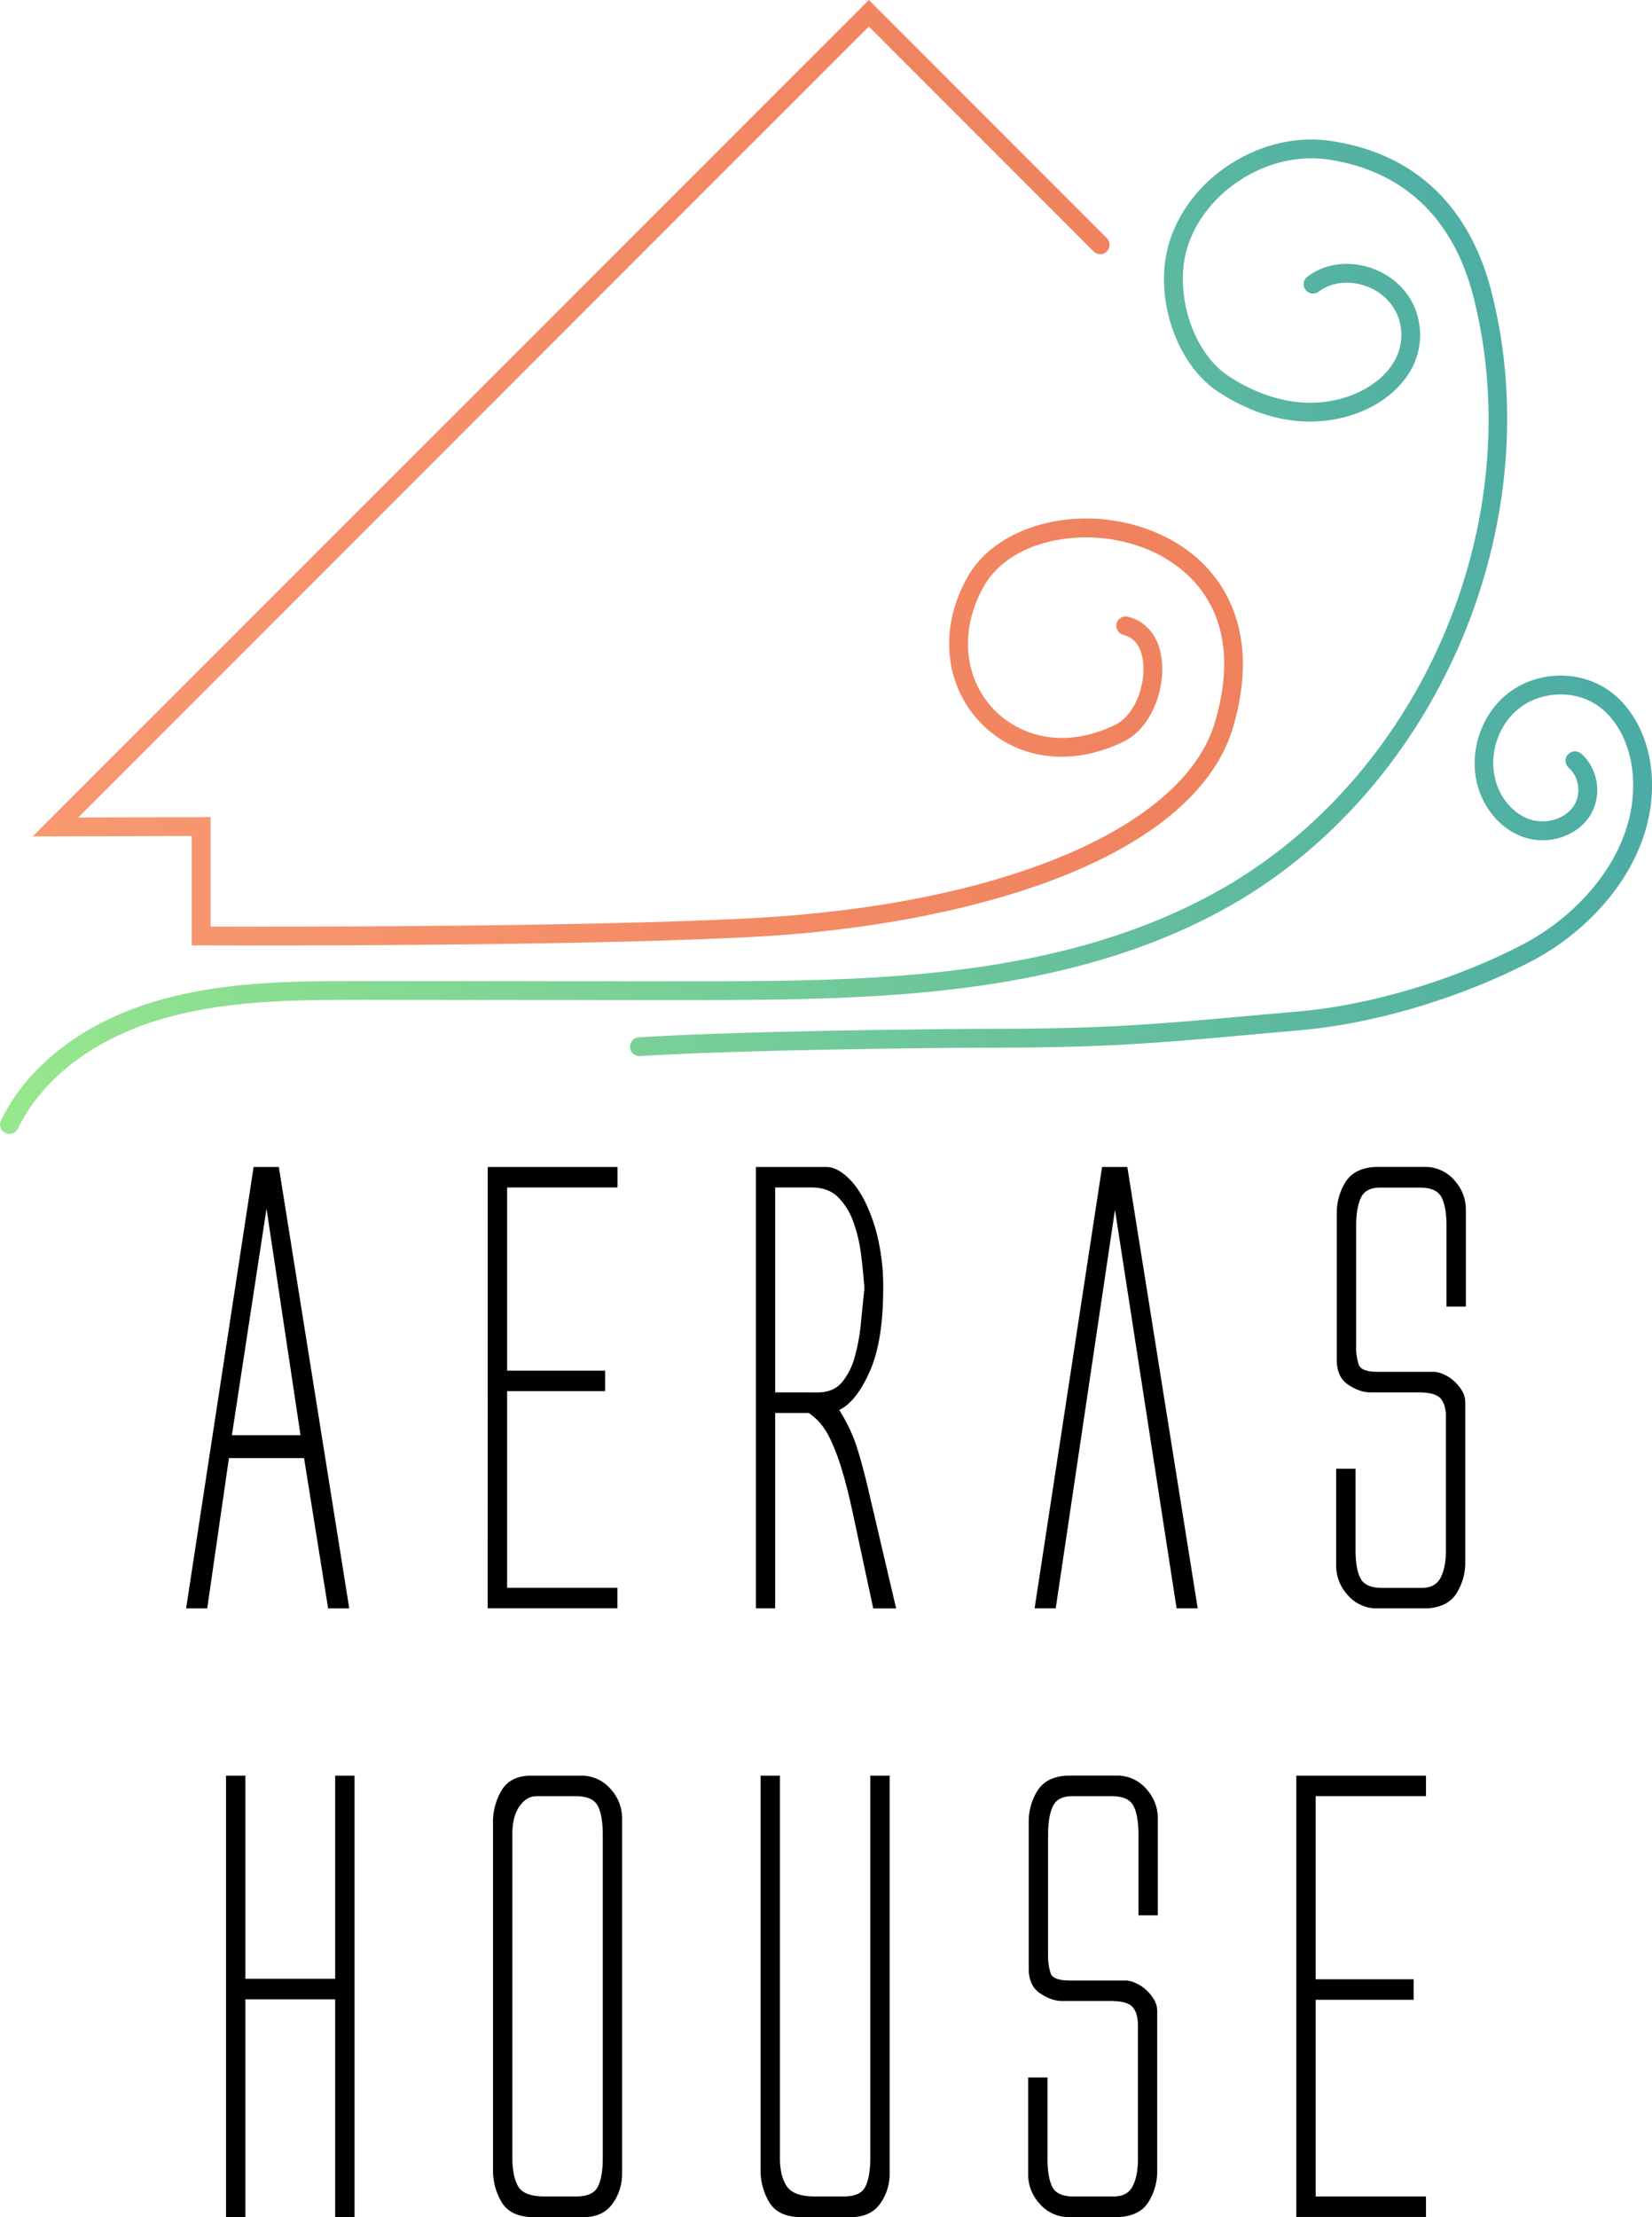
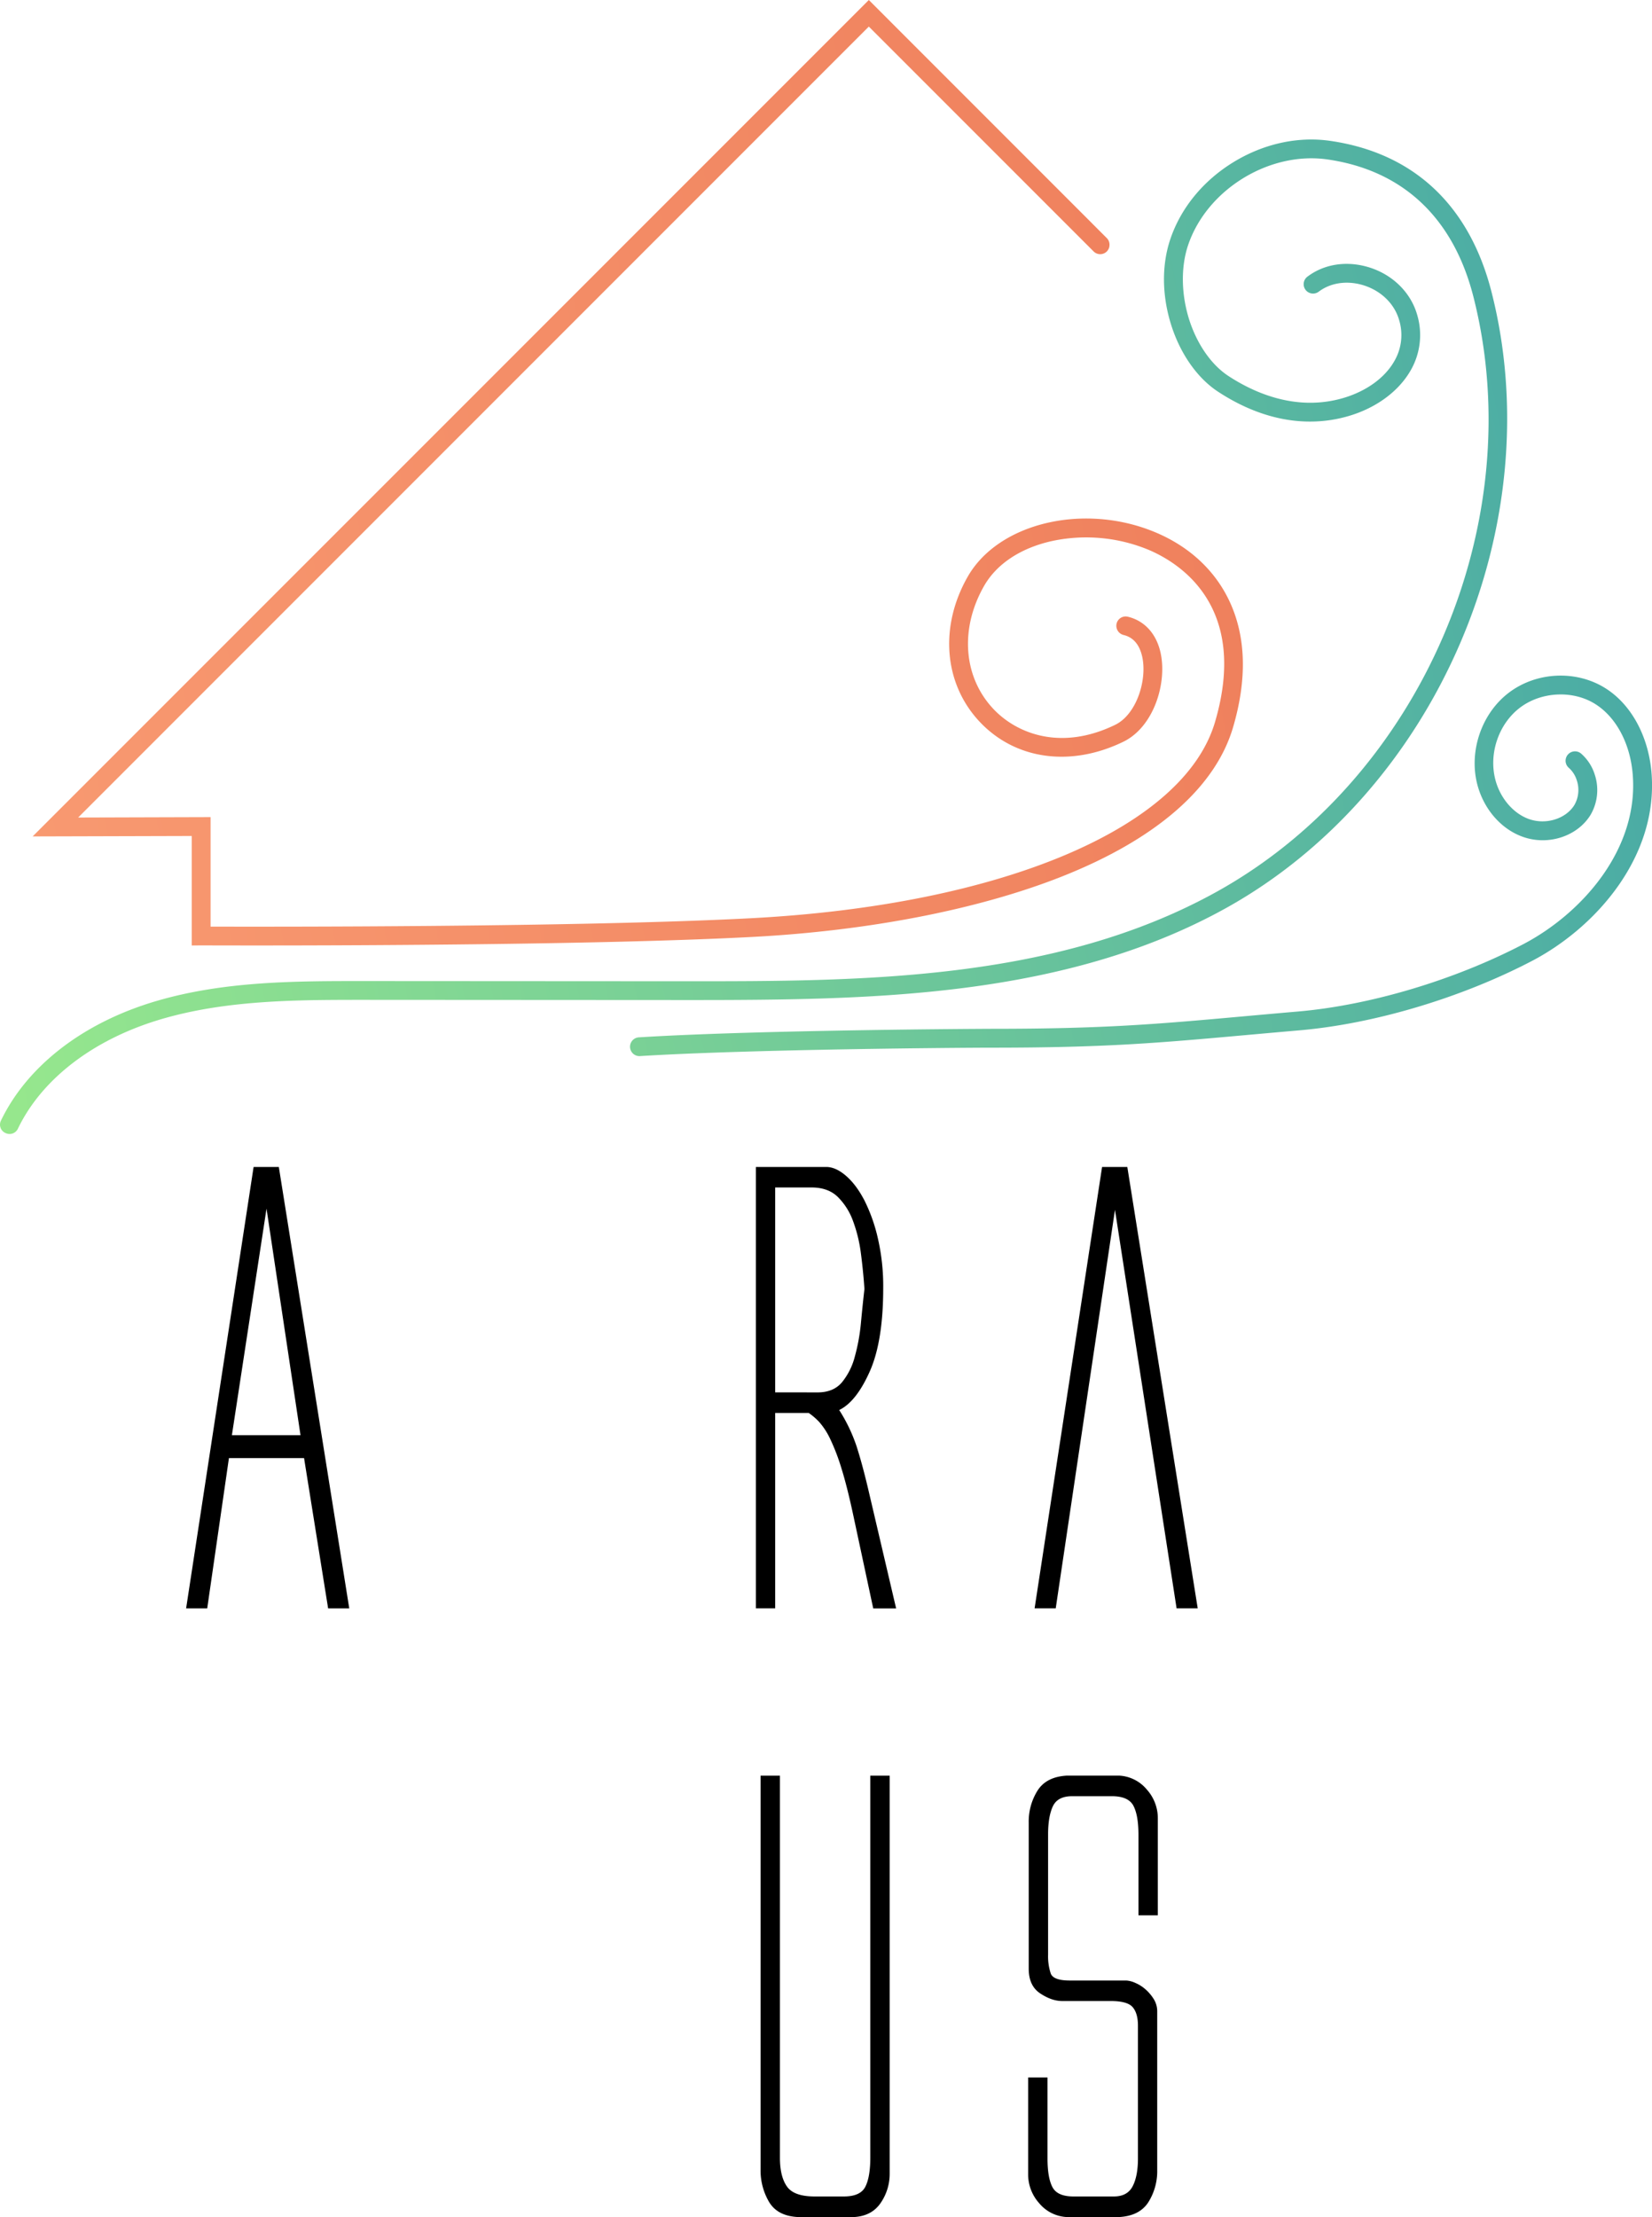
<svg xmlns="http://www.w3.org/2000/svg" xmlns:xlink="http://www.w3.org/1999/xlink" viewBox="0 0 967.52 1298.06">
  <defs>
    <style>.cls-1{fill:url(#linear-gradient);}.cls-2{fill:url(#linear-gradient-2);}.cls-3{fill:url(#linear-gradient-3);}</style>
    <linearGradient id="linear-gradient" x1="-76.18" y1="472.61" x2="1879.82" y2="96.61" gradientUnits="userSpaceOnUse">
      <stop offset="0" stop-color="#9aea8c" />
      <stop offset="1" stop-color="#0071bc" />
    </linearGradient>
    <linearGradient id="linear-gradient-2" x1="-38.59" y1="668.17" x2="1917.41" y2="292.17" xlink:href="#linear-gradient" />
    <linearGradient id="linear-gradient-3" x1="-92.67" y1="386.87" x2="1863.33" y2="10.87" gradientUnits="userSpaceOnUse">
      <stop offset="0" stop-color="#f99c73" />
      <stop offset="1" stop-color="#e1593d" />
    </linearGradient>
  </defs>
  <title>AERAS HOUSE LOGO VERTICAL ORANGE-GREEN-BLACKAsset 7</title>
  <g id="Layer_2" data-name="Layer 2">
    <g id="Layer_1-2" data-name="Layer 1">
      <path class="cls-1" d="M3.59,663.54l-.28-.12a5.36,5.36,0,0,1-2.78-7.27C16,624,48.83,598.62,91.64,586.07c39.94-11.72,81.73-11.68,122.11-11.67l188.64.11c101.16,0,215.77.12,310.49-52.57,119.29-66.35,183.76-216.12,150-348.37-11.78-46.09-41.29-73.82-85.35-80.21C743.4,88.42,706.74,111,695.8,143.63c-4.27,12.76-4,28.54.6,43.29,4.59,14.52,13,26.62,23,33.19,15.63,10.23,40,20.79,67.05,13,13.77-4,24.86-12,30.42-22.14a30.18,30.18,0,0,0,2.49-23.79c-3-10.21-11.9-18.18-23.28-20.82-8.8-2-17.34-.4-23.69,4.37a5.53,5.53,0,0,1-7.08-.27h0a5.5,5.5,0,0,1,.37-8.45c8.93-6.78,20.79-9.16,32.88-6.36,15.25,3.52,27.26,14.42,31.36,28.44a41.39,41.39,0,0,1-3.41,32.18c-7,12.65-20.45,22.64-37,27.41-24.63,7.1-51,2.14-76.13-14.34-12.12-7.93-22.13-22.18-27.46-39.08-5.43-17.17-5.62-35-.55-50.1,6.11-18.24,19.19-34.26,36.84-45.11S760,79.72,779.09,82.48c48.81,7.07,81.46,37.63,94.42,88.37,16.87,66,10.34,139.13-18.39,205.86S777.78,498.43,718.23,531.56c-42.7,23.75-92.91,39.06-153.5,46.83-51.89,6.64-104.24,7.14-162.35,7.12l-188.63-.11c-39.64,0-80.59,0-119,11.22C55,608.28,24.57,631.53,10.48,660.84A5.37,5.37,0,0,1,3.59,663.54Z" />
      <path class="cls-2" d="M369,613.22h0a5.5,5.5,0,0,1,5.15-5.87c71.14-4.43,205.33-5,206.69-5H581c66.13,0,96.75-2.75,147.44-7.31,9.69-.87,20.1-1.81,31.61-2.8,42.23-3.64,91.45-18.3,131.67-39.22,34.93-18.16,68.41-56.2,64.45-100.23-1.59-17.78-9.76-32.94-21.84-40.56-13-8.22-31.53-7.37-44,2s-18.46,26.61-14.65,41.9c2.74,11,10.54,20.18,19.88,23.45,9.89,3.46,21.53-.17,26.51-8.27a17.67,17.67,0,0,0,1.39-14.47,16.07,16.07,0,0,0-4.63-7.26,5.49,5.49,0,0,1-1.49-6.3h0a5.52,5.52,0,0,1,8.74-2A27,27,0,0,1,934,453.54a28.8,28.8,0,0,1-2.49,23.6C923.79,489.67,906.81,495.21,892,490c-12.93-4.53-23.24-16.47-26.91-31.17-4.85-19.45,2.83-41.39,18.7-53.35,16.21-12.22,39.42-13.26,56.45-2.53,15,9.44,25,27.71,26.94,48.88C971.57,501,935,543,896.82,562.83c-41.43,21.55-92.19,36.66-135.8,40.42-11.49,1-21.88,1.93-31.57,2.8-51,4.58-81.8,7.35-148.42,7.35h-.3c-17.33,0-141.32.92-206,4.93A5.49,5.49,0,0,1,369,613.22Z" />
      <path class="cls-3" d="M720.11,352.11c-8.37-17.91-23.2-31.82-42.91-40.22-41.72-17.78-92.29-6-110.42,25.71-16.7,29.24-14,62.53,6.83,84.83s53.25,26.94,84.31,11.84c17.9-8.7,25.81-34.61,21.71-52.42-2.55-11.09-9.53-18.51-19.2-20.79a5.45,5.45,0,0,0-6.63,5.37h0a5.57,5.57,0,0,0,4.33,5.37c5.56,1.36,9.18,5.55,10.78,12.51,3.1,13.47-3.13,33.91-15.8,40.07-31.74,15.42-57.73,5.23-71.47-9.46-17.49-18.7-19.57-46.9-5.3-71.86,7.5-13.12,21.93-22.53,40.64-26.47A95.51,95.51,0,0,1,672.89,322c18.26,7.79,58.6,33.19,38.69,100.78C693.3,484.82,586.69,529.89,440,537.6c-100.65,5.29-282.84,5-316.67,4.93V478.42l-77.55.23L508.84,15.56,640.52,147.24a5.45,5.45,0,0,0,9.2-2.87l0-.13a5.44,5.44,0,0,0-1.5-4.83L508.84,0,19.12,489.72l93.18-.26v64.11l5.49-.05c.49,0,12.64.05,32.39.05,63.56,0,205.68-.54,290.38-5,68.23-3.58,132.51-16.1,181-35.24,55.39-21.86,90.16-52.1,100.58-87.44C730.45,397.64,729.77,372.82,720.11,352.11Z" />
      <path d="M178.08,853.7h-44l-12.72,88H109l39.52-258.44H163.3l41.25,258.44H192.17Zm-42.27-13.4H176L156.09,707.64Z" />
-       <path d="M285.65,683.24h76v12H297V802.49h57.39v12H297V929.65H361.6v12h-76Z" />
      <path d="M442.69,683.24h41.24q5.51,0,11.51,5.16t10.83,14.43a97.71,97.71,0,0,1,7.9,22.34,124.92,124.92,0,0,1,3.1,28.87q0,31.28-7.91,49t-17.87,22.51a95.84,95.84,0,0,1,10.14,21.13q3.27,10.14,6.7,24.58l16.5,70.45H511.42l-11.34-52.93q-3.78-17.87-7.21-28.86a123.15,123.15,0,0,0-6.7-17.53,42,42,0,0,0-6.36-9.8,36.79,36.79,0,0,0-6.19-5.33H454V941.68H442.69Zm36.09,132q9.27,0,14.26-5.84a39.2,39.2,0,0,0,7.56-15,112.35,112.35,0,0,0,3.61-19.76q1-10.65,2.06-19.94-.69-10.31-2.06-20.79a85.21,85.21,0,0,0-4.64-19.07,38.09,38.09,0,0,0-8.94-14.09q-5.67-5.49-15.29-5.5H454V815.21Z" />
      <path d="M618.3,941.68H605.93l39.52-258.44h14.78l41.23,258.44H689.09L653,708.33Z" />
-       <path d="M794.25,717.61v70.45a32,32,0,0,0,1.55,11q1.55,4.13,11.17,4.13h33a14.66,14.66,0,0,1,5.32,1.37,22.65,22.65,0,0,1,6,3.78,25.8,25.8,0,0,1,4.81,5.68,13.47,13.47,0,0,1,2.06,7.38v92.79A34,34,0,0,1,853,932.91q-5.14,8.08-17.18,8.77H805.24a22.53,22.53,0,0,1-16.32-8.25,25.1,25.1,0,0,1-6.36-16.5v-57H793.9v47.42q0,11.34,2.93,16.84t12.54,5.5h23.37q7.9,0,11-6t3.09-16.32V829.64q0-7.21-3.09-10.82t-13.06-3.61H802.5q-6.18,0-12.89-4.47t-6.7-14.43V710.74A34.08,34.08,0,0,1,788.06,692q5.16-8.07,17.18-8.77h30.59a22.57,22.57,0,0,1,16.33,8.25,25.14,25.14,0,0,1,6.35,16.5v57H847.17V718q0-11.34-2.92-17t-12.54-5.67H808.34q-8.6,0-11.34,6T794.25,717.61Z" />
-       <path d="M143.72,1298.06H132.38V1039.63h11.34v118.91H196.3V1039.63h11.34v258.43H196.3V1170.57H143.72Z" />
-       <path d="M364.34,1272.63a30,30,0,0,1-5.15,17q-5.16,7.72-15.47,8.41H310.39q-12-.68-16.84-9.1a36.38,36.38,0,0,1-4.81-18.39V1067.12a35.79,35.79,0,0,1,5.15-19.07q5.16-8.41,17.19-8.42h30.58a22.6,22.6,0,0,1,16.33,8.25,25.13,25.13,0,0,1,6.35,16.49Zm-60.82,7.56Q306.94,1286,319,1286h18.56q9.61,0,12.54-5.67t2.92-17v-189q0-11.36-2.92-17t-12.54-5.67H314.17q-5.85,0-10,6T300.08,1074v189.36Q300.08,1274.36,303.52,1280.19Z" />
      <path d="M460.91,1280.19Q465,1286,477.06,1286h17.18q9.63,0,12.54-5.67t2.93-17V1039.63h11.34v233a30,30,0,0,1-5.16,17q-5.14,7.72-15.46,8.41H467.1q-12-.68-16.84-9.1a36.29,36.29,0,0,1-4.82-18.39V1039.63h11.34v223.73Q456.78,1274.36,460.91,1280.19Z" />
      <path d="M613.83,1074v70.45a32.09,32.09,0,0,0,1.55,11q1.54,4.13,11.17,4.12h33a14.46,14.46,0,0,1,5.32,1.38,21.91,21.91,0,0,1,6,3.78,25.69,25.69,0,0,1,4.81,5.66,13.53,13.53,0,0,1,2.06,7.39v92.79a34,34,0,0,1-5.15,18.73q-5.16,8.09-17.19,8.76H624.83a22.49,22.49,0,0,1-16.33-8.24,25.14,25.14,0,0,1-6.35-16.5v-57h11.34v47.43q0,11.34,2.92,16.84T629,1286h23.37q7.9,0,11-6t3.09-16.32V1186q0-7.21-3.09-10.83t-13.06-3.6H622.08q-6.18,0-12.89-4.47t-6.7-14.43v-85.58a34,34,0,0,1,5.16-18.72q5.15-8.09,17.18-8.77h30.58a22.57,22.57,0,0,1,16.33,8.25,25.09,25.09,0,0,1,6.36,16.49v57.05H666.76v-47.07q0-11.36-2.92-17t-12.55-5.67H627.92c-5.73,0-9.5,2-11.34,6S613.83,1067.12,613.83,1074Z" />
-       <path d="M759.2,1039.63h75.95v12H770.54v107.22h57.38v12H770.54V1286h64.61v12H759.2Z" />
    </g>
  </g>
</svg>